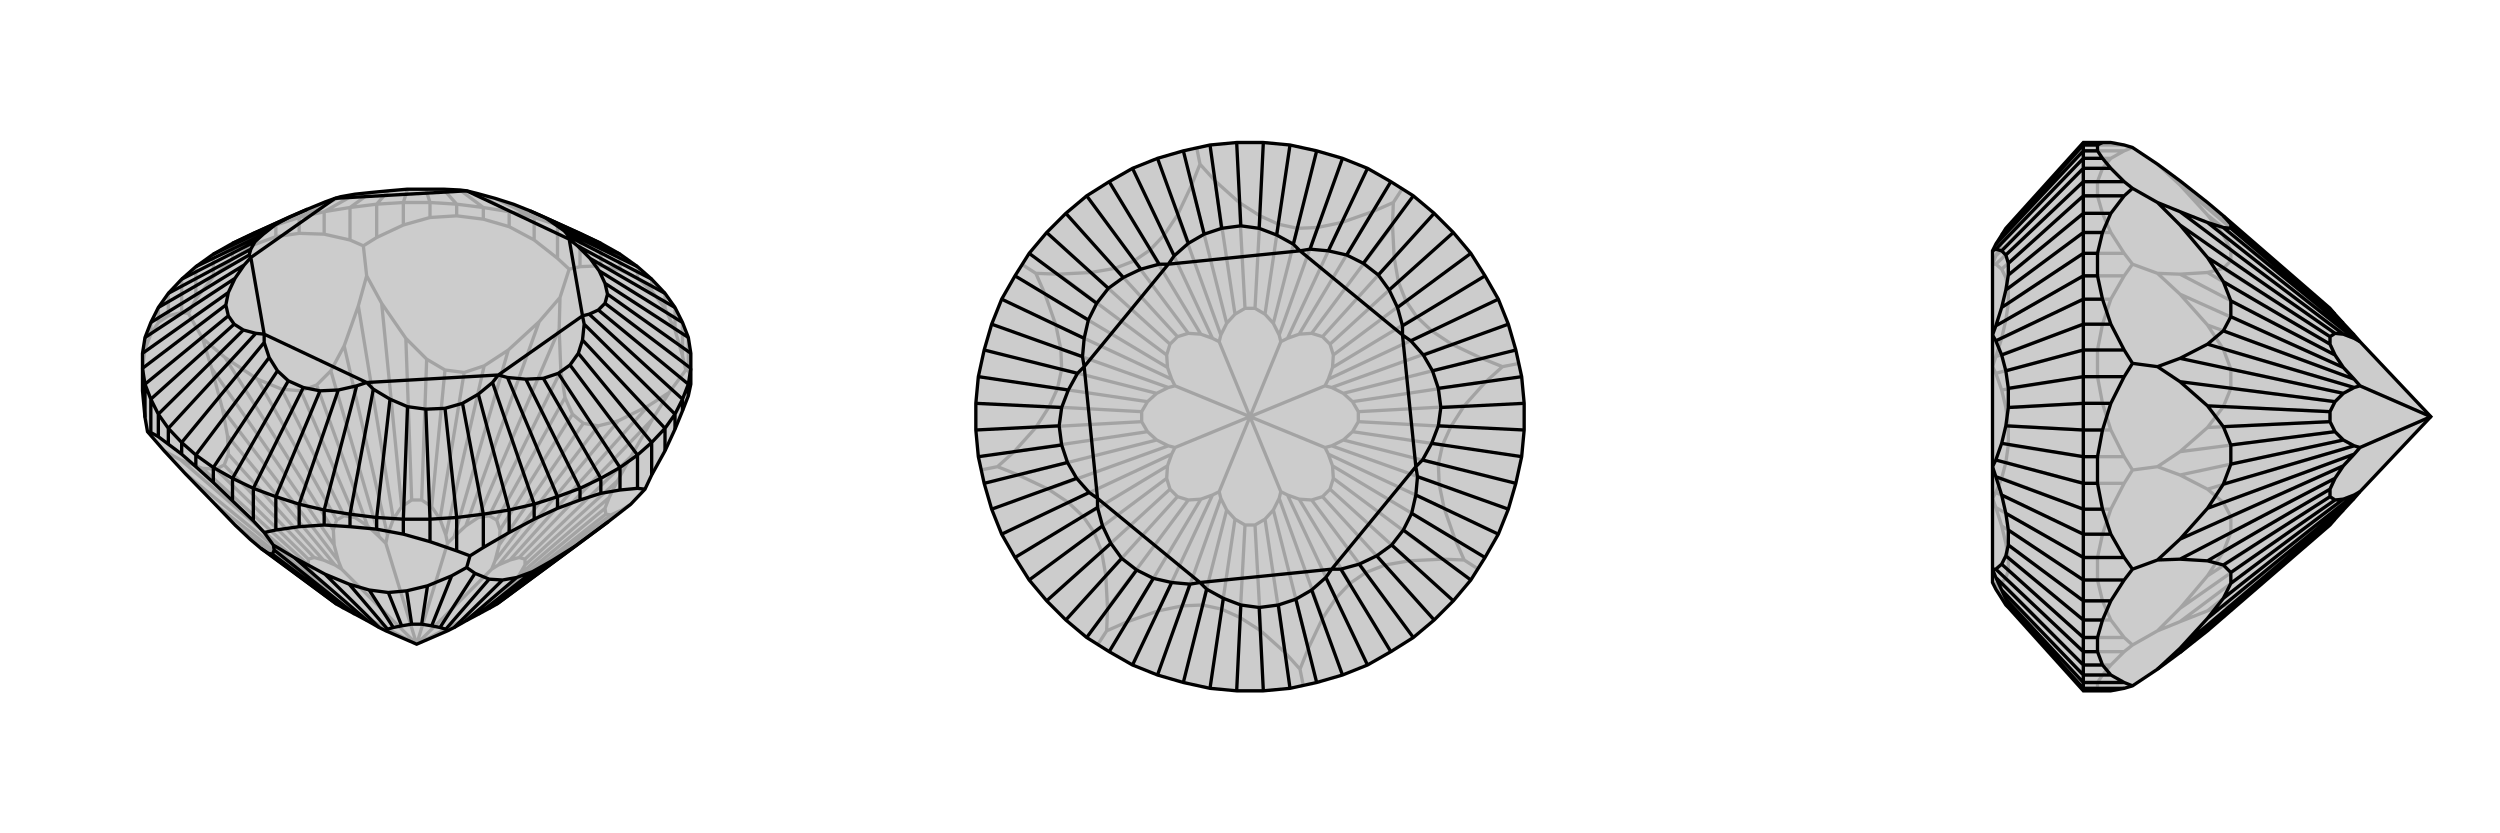
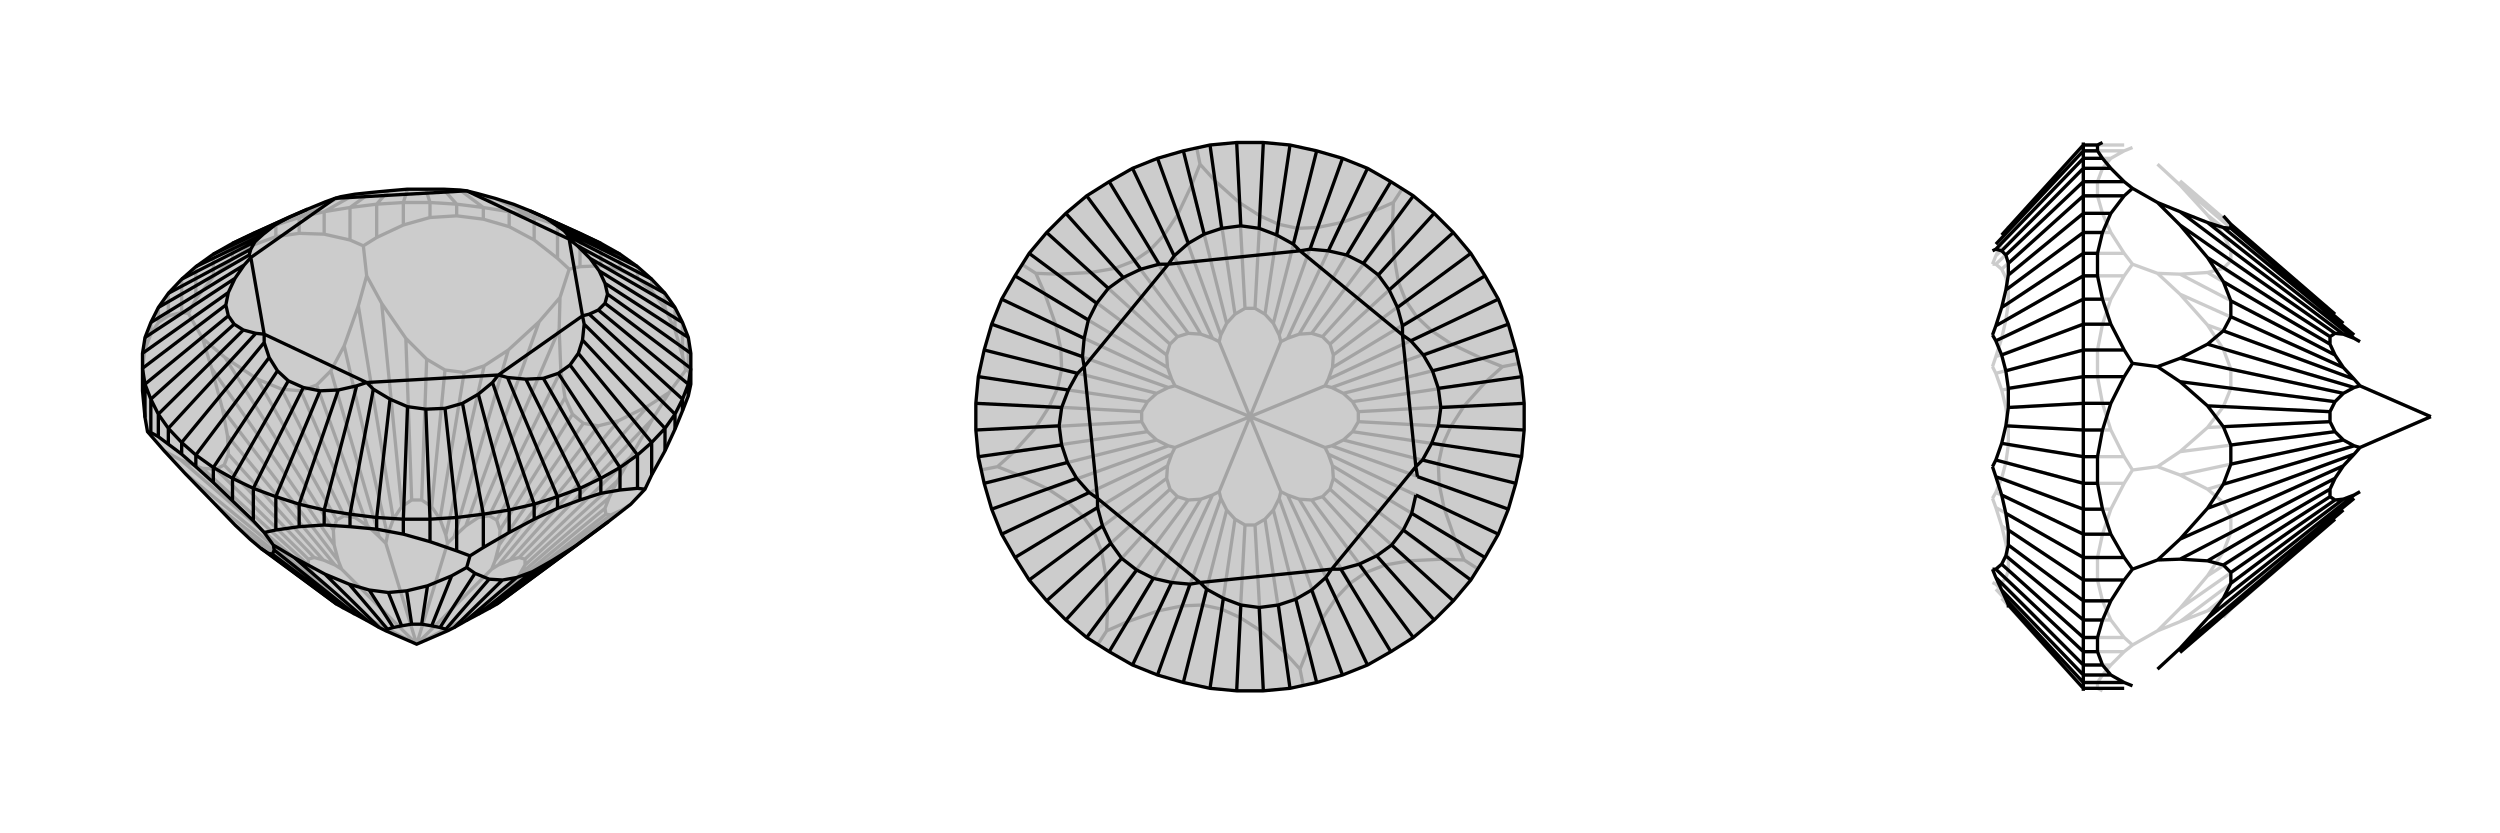
<svg xmlns="http://www.w3.org/2000/svg" viewBox="0 0 3000 1000">
  <g stroke="currentColor" stroke-width="4" fill="none" transform="translate(0 -67)">
    <path fill="currentColor" stroke="none" fill-opacity=".2" d="M594,305L616,312L636,320L696,347L721,359L744,372L765,387L782,402L798,419L810,436L819,454L826,472L829,491L829,509L829,528L826,542L819,560L810,582L798,608L782,637L774,654L757,672L730,693L600,789L596,792L587,797L574,804L559,812L545,820L537,824L500,840L463,824L455,820L441,812L426,804L413,797L404,792L400,789L313,725L300,714L282,697L258,672L222,635L197,608L177,585L174,568L171,536L171,509L171,491L174,472L181,454L190,436L202,419L218,402L235,387L256,372L279,359L304,347L369,318L391,309L402,305L409,303L426,300L445,298L466,296L489,294L511,294L532,294L552,295L560,296L572,299z" />
    <path stroke-opacity=".2" d="M391,309L331,337M409,303L359,328M426,300L389,321M445,298L420,316M466,296L452,312M489,294L484,310M511,294L516,310M532,294L548,312M552,295L580,316M572,299L611,321M594,305L641,328M616,312L669,337M599,789L746,679M594,791L733,685M598,786L727,684M612,771L726,677M623,757L731,664M630,745L741,644M630,738L757,615M623,736L783,570M612,739L778,554M598,745L742,572M594,740L718,578M599,721L700,575M600,703L687,564M596,691L678,544M587,686L673,512M574,688L671,462M559,698L647,453M545,711L610,487M535,709L581,506M528,690L557,514M518,675L534,511M506,667L512,498M494,667L487,473M482,675L458,431M472,690L430,434M465,709L413,482M455,711L397,512M441,698L380,529M426,688L361,536M413,686L338,534M404,691L309,522M400,703L270,496M401,721L254,509M406,740L267,558M402,745L273,590M388,739L274,612M377,736L269,625M370,738L259,630M370,745L243,629M377,757L217,619M388,771L222,635M402,786L258,672M406,791L282,697M401,789L300,714M721,359L721,386M696,347L669,337M696,347L696,387M641,328L669,337M669,337L669,377M641,328L611,321M641,328L641,355M580,316L611,321M611,321L611,339M580,316L548,312M580,316L580,330M548,312L516,310M548,312L548,326M484,310L516,310M516,310L516,328M484,310L452,312M484,310L484,337M452,312L420,316M452,312L452,352M389,321L420,316M420,316L420,355M389,321L359,328M389,321L389,348M331,337L359,328M359,328L359,347M331,337L304,347M331,337L331,351M304,347L304,361M279,359L279,378M256,372L256,399M235,387L235,426M218,402L218,442M202,419L202,446M190,436L190,454M181,454L181,468M174,472L174,486M826,472L826,512M819,454L819,494M810,436L810,463M798,419L798,437M782,402L782,416M744,372L744,391M765,387L765,401M402,745L410,750M402,745L388,739M388,739L377,736M377,736L370,738M370,738L370,745M370,745L377,757M377,757L388,771M388,771L402,786M402,786L410,793M406,791L410,793M406,791L401,789M401,789L400,789M410,793L500,840M600,789L599,789M599,789L594,791M594,791L590,793M598,786L590,793M598,786L612,771M612,771L623,757M623,757L630,745M630,745L630,738M630,738L623,736M623,736L612,739M612,739L598,745M598,745L590,750M500,840L590,793M594,740L590,750M594,740L599,721M599,721L600,703M600,703L596,691M596,691L587,686M587,686L574,688M574,688L559,698M559,698L545,711M545,711L537,719M500,840L590,750M535,709L537,719M535,709L528,690M528,690L518,675M518,675L506,667M506,667L494,667M494,667L482,675M482,675L472,690M472,690L465,709M465,709L463,719M500,840L537,719M455,711L463,719M455,711L441,698M441,698L426,688M426,688L413,686M413,686L404,691M404,691L400,703M400,703L401,721M401,721L406,740M406,740L410,750M500,840L410,750M500,840L463,719M746,679L757,672M746,679L733,685M733,685L727,684M727,684L726,677M726,677L731,664M731,664L741,644M741,644L757,615M757,615L783,570M783,570L803,538M829,518L826,512M826,512L823,511M778,554L803,538M778,554L742,572M742,572L718,578M718,578L700,575M700,575L687,564M687,564L678,544M678,544L673,512M673,512L671,462M671,462L672,424M721,386L744,391M721,386L696,387M696,387L683,390M819,494L823,511M819,494L810,463M810,463L798,437M798,437L782,416M782,416L765,401M744,391L765,401M803,538L823,511M647,453L672,424M647,453L610,487M610,487L581,506M581,506L557,514M557,514L534,511M534,511L512,498M512,498L487,473M487,473L458,431M458,431L440,398M669,377L683,390M669,377L641,355M641,355L611,339M611,339L580,330M580,330L548,326M548,326L516,328M516,328L484,337M484,337L452,352M452,352L436,362M672,424L683,390M430,434L440,398M430,434L413,482M413,482L397,512M397,512L380,529M380,529L361,536M361,536L338,534M338,534L309,522M309,522L270,496M270,496L243,473M420,355L436,362M420,355L389,348M389,348L359,347M359,347L331,351M331,351L304,361M304,361L279,378M279,378L256,399M256,399L235,426M235,426L226,443M440,398L436,362M254,509L243,473M254,509L267,558M267,558L273,590M273,590L274,612M274,612L269,625M269,625L259,630M259,630L243,629M243,629L217,619M217,619L197,608M218,442L226,443M218,442L202,446M202,446L190,454M190,454L181,468M181,468L174,486M174,486L171,509M243,473L226,443" />
    <path d="M594,305L616,312L636,320L696,347L721,359L744,372L765,387L782,402L798,419L810,436L819,454L826,472L829,491L829,509L829,528L826,542L819,560L810,582L798,608L782,637L774,654L757,672L730,693L600,789L596,792L587,797L574,804L559,812L545,820L537,824L500,840L463,824L455,820L441,812L426,804L413,797L404,792L400,789L313,725L300,714L282,697L258,672L222,635L197,608L177,585L174,568L171,536L171,509L171,491L174,472L181,454L190,436L202,419L218,402L235,387L256,372L279,359L304,347L369,318L391,309L402,305L409,303L426,300L445,298L466,296L489,294L511,294L532,294L552,295L560,296L572,299z" />
    <path d="M317,478L218,598M307,467L202,581M292,463L190,564M281,456L181,546M274,446L174,528M271,433L171,509M274,418L171,491M282,401L174,472M293,385L181,454M299,373L190,436M301,366L202,419M306,357L218,402M316,348L235,387M330,337L256,372M348,327L279,359M654,328L721,359M667,337L744,372M677,344L765,387M683,351L782,402M693,362L798,419M708,377L810,436M719,392L819,454M726,407L826,472M729,420L829,491M726,431L829,509M718,439L826,528M707,444L819,546M701,456L810,564M699,475L798,581M694,491L782,598M684,505L765,613M670,515L744,628M652,521L721,641M631,522L696,653M609,520L669,663M591,526L641,672M574,540L611,679M555,551L580,684M534,557L548,688M511,558L516,690M489,555L484,690M468,546L452,688M448,534L420,684M428,530L389,679M406,535L359,672M384,536L331,663M364,532L304,653M346,524L279,641M323,496L235,613M333,512L256,628M636,320L654,328M654,328L667,337M667,337L677,344M677,344L683,351M683,351L683,354M693,362L683,354M693,362L708,377M708,377L719,392M719,392L726,407M726,407L729,420M729,420L726,431M726,431L718,439M718,439L707,444M707,444L699,446M701,456L699,446M701,456L699,475M699,475L694,491M694,491L684,505M684,505L670,515M670,515L652,521M652,521L631,522M631,522L609,520M609,520L598,517M591,526L598,517M591,526L574,540M574,540L555,551M555,551L534,557M534,557L511,558M511,558L489,555M489,555L468,546M468,546L448,534M448,534L440,526M317,478L323,496M317,478L317,468M428,530L440,526M428,530L406,535M406,535L384,536M384,536L364,532M364,532L346,524M346,524L333,512M323,496L333,512M307,467L317,468M307,467L292,463M292,463L281,456M281,456L274,446M274,446L271,433M271,433L274,418M274,418L282,401M282,401L293,385M293,385L301,376M299,373L301,376M299,373L301,366M301,366L306,357M306,357L316,348M316,348L330,337M330,337L348,327M348,327L369,318M560,296L683,354M683,354L699,446M699,446L598,517M598,517L440,526M440,526L317,468M317,468L301,376M301,376L402,305M560,296L402,305M413,797L327,732M426,804L329,727M441,812L353,736M455,820L390,756M465,822L419,768M472,820L443,775M482,818L466,778M494,816L488,776M506,816L513,770M518,818L542,758M528,820L570,755M535,822L587,762M545,820L603,763M559,812L620,760M574,804L639,753M587,797L662,740M596,792L691,722M404,792L322,731M171,509L174,528M174,528L181,546M174,528L174,568M190,564L181,546M181,546L181,586M190,564L202,581M190,564L190,591M218,598L202,581M202,581L202,600M218,598L235,613M218,598L218,612M235,613L256,628M235,613L235,627M256,628L279,641M256,628L256,646M279,641L304,653M279,641L279,668M304,653L331,663M304,653L304,692M331,663L359,672M331,663L331,703M359,672L389,679M359,672L359,699M420,684L389,679M389,679L389,697M420,684L452,688M420,684L420,699M452,688L484,690M452,688L452,702M516,690L484,690M484,690L484,708M516,690L548,688M516,690L516,717M548,688L580,684M548,688L548,728M611,679L580,684M580,684L580,724M611,679L641,672M611,679L611,706M669,663L641,672M641,672L641,690M669,663L696,653M669,663L669,677M696,653L721,641M696,653L696,667M721,641L744,628M721,641L721,659M744,628L765,613M744,628L744,655M765,613L782,598M765,613L765,653M798,581L782,598M782,598L782,637M798,581L810,564M798,581L798,608M819,546L810,564M810,564L810,582M819,546L826,528M819,546L819,560M826,528L829,509M826,528L826,542M465,822L463,824M465,822L472,820M472,820L482,818M482,818L494,816M494,816L506,816M506,816L518,818M518,818L528,820M528,820L535,822M535,822L537,824M327,732L322,731M327,732L329,727M329,727L328,721M322,731L313,725M181,586L177,585M181,586L190,591M190,591L202,600M202,600L218,612M218,612L235,627M235,627L256,646M256,646L279,668M279,668L304,692M304,692L317,706M353,736L328,721M353,736L390,756M390,756L419,768M419,768L443,775M443,775L466,778M466,778L488,776M488,776L513,770M513,770L542,758M542,758L560,748M331,703L317,706M331,703L359,699M359,699L389,697M389,697L420,699M420,699L452,702M452,702L484,708M484,708L516,717M516,717L548,728M548,728L564,734M328,721L317,706M570,755L560,748M570,755L587,762M587,762L603,763M603,763L620,760M620,760L639,753M639,753L662,740M662,740L691,722M691,722L730,693M580,724L564,734M580,724L611,706M611,706L641,690M641,690L669,677M669,677L696,667M696,667L721,659M721,659L744,655M744,655L765,653M765,653L774,654M560,748L564,734" />
  </g>
  <g stroke="currentColor" stroke-width="4" fill="none" transform="translate(1000 0)">
    <path fill="currentColor" stroke="none" fill-opacity=".2" d="M452,174L420,181L389,190L359,202L331,218L304,235L279,256L256,279L235,304L218,331L202,359L190,389L181,420L174,452L171,484L171,516L174,548L181,580L190,611L202,641L218,669L235,696L256,721L279,744L304,765L331,782L359,798L389,810L420,819L452,826L484,829L516,829L548,826L580,819L611,810L641,798L669,782L696,765L721,744L744,721L765,696L782,669L798,641L810,611L819,580L826,548L829,516L829,484L826,452L819,420L810,389L798,359L782,331L765,304L744,279L721,256L696,235L669,218L641,202L611,190L580,181L548,174L516,171L484,171z" />
    <path stroke-opacity=".2" d="M506,630L513,757M518,623L542,783M528,612L570,778M535,598L587,742M545,594L603,718M559,599L620,700M574,600L639,687M587,596L662,678M596,587L691,673M600,574L730,671M599,559L746,647M594,545L733,610M598,535L727,581M612,528L726,557M623,518L731,534M630,506L741,512M630,494L757,487M623,482L783,458M612,472L778,430M598,465L742,413M594,455L718,397M599,441L700,380M600,426L687,361M596,413L678,338M587,404L673,309M574,400L671,270M559,401L647,254M545,406L610,267M535,402L581,273M528,388L557,274M518,377L534,269M506,370L512,259M494,370L487,243M482,377L458,217M472,388L430,222M465,402L413,258M455,406L397,282M441,401L380,300M426,400L361,313M413,404L338,322M404,413L309,327M400,426L270,329M401,441L254,353M406,455L267,390M402,465L273,419M388,472L274,443M377,482L269,466M370,494L259,488M370,506L243,513M377,518L217,542M388,528L222,570M402,535L258,587M406,545L282,603M401,559L300,620M400,574L313,639M404,587L322,662M413,596L327,691M426,600L329,730M441,599L353,746M455,594L390,733M465,598L419,727M472,612L443,726M494,630L488,741M482,623L466,731M406,545L410,537M406,545L401,559M401,559L400,574M400,574L404,587M404,587L413,596M413,596L426,600M426,600L441,599M441,599L455,594M455,594L463,590M506,630L494,630M506,630L518,623M518,623L528,612M528,612L535,598M535,598L537,590M465,598L463,590M465,598L472,612M472,612L482,623M494,630L482,623M463,590L500,500M545,594L537,590M545,594L559,599M559,599L574,600M574,600L587,596M587,596L596,587M596,587L600,574M600,574L599,559M599,559L594,545M594,545L590,537M537,590L500,500M598,535L590,537M598,535L612,528M612,528L623,518M623,518L630,506M630,506L630,494M630,494L623,482M623,482L612,472M612,472L598,465M598,465L590,463M500,500L590,537M594,455L590,463M594,455L599,441M599,441L600,426M600,426L596,413M596,413L587,404M587,404L574,400M574,400L559,401M559,401L545,406M545,406L537,410M500,500L590,463M535,402L537,410M535,402L528,388M528,388L518,377M518,377L506,370M506,370L494,370M494,370L482,377M482,377L472,388M472,388L465,402M465,402L463,410M500,500L537,410M455,406L463,410M455,406L441,401M441,401L426,400M426,400L413,404M413,404L404,413M404,413L400,426M400,426L401,441M401,441L406,455M406,455L410,463M500,500L463,410M402,465L410,463M402,465L388,472M388,472L377,482M377,482L370,494M370,494L370,506M370,506L377,518M377,518L388,528M388,528L402,535M402,535L410,537M500,500L410,537M500,500L410,463M513,757L488,741M513,757L542,783M542,783L560,803M353,746L328,757M353,746L390,733M390,733L419,727M419,727L443,726M443,726L466,731M488,741L466,731M570,778L560,803M570,778L587,742M587,742L603,718M603,718L620,700M620,700L639,687M639,687L662,678M662,678L691,673M691,673L730,671M730,671L757,672M560,803L564,823M746,647L757,672M746,647L733,610M733,610L727,581M727,581L726,557M726,557L731,534M731,534L741,512M741,512L757,487M757,487L783,458M783,458L803,440M757,672L774,683M778,430L803,440M778,430L742,413M742,413L718,397M718,397L700,380M700,380L687,361M687,361L678,338M678,338L673,309M673,309L671,270M671,270L672,243M803,440L823,436M647,254L672,243M647,254L610,267M610,267L581,273M581,273L557,274M557,274L534,269M534,269L512,259M512,259L487,243M487,243L458,217M458,217L440,197M672,243L683,226M430,222L440,197M430,222L413,258M413,258L397,282M397,282L380,300M380,300L361,313M361,313L338,322M338,322L309,327M309,327L270,329M270,329L243,328M440,197L436,177M254,353L243,328M254,353L267,390M267,390L273,419M273,419L274,443M274,443L269,466M269,466L259,488M259,488L243,513M243,513L217,542M217,542L197,560M243,328L226,317M222,570L197,560M222,570L258,587M258,587L282,603M282,603L300,620M300,620L313,639M313,639L322,662M322,662L327,691M327,691L329,730M329,730L328,757M328,757L317,774M197,560L177,564" />
    <path d="M452,174L420,181L389,190L359,202L331,218L304,235L279,256L256,279L235,304L218,331L202,359L190,389L181,420L174,452L171,484L171,516L174,548L181,580L190,611L202,641L218,669L235,696L256,721L279,744L304,765L331,782L359,798L389,810L420,819L452,826L484,829L516,829L548,826L580,819L611,810L641,798L669,782L696,765L721,744L744,721L765,696L782,669L798,641L810,611L819,580L826,548L829,516L829,484L826,452L819,420L810,389L798,359L782,331L765,304L744,279L721,256L696,235L669,218L641,202L611,190L580,181L548,174L516,171L484,171z" />
-     <path d="M448,707L420,819M428,701L389,810M406,699L359,798M384,694L331,782M364,684L304,765M346,670L279,744M333,652L256,721M323,631L235,696M317,609L218,669M307,591L202,641M292,574L190,611M281,555L181,580M274,534L174,548M271,511L171,516M274,489L171,484M282,468L174,452M293,448L181,420M299,428L190,389M301,406L202,359M306,384L218,331M316,364L235,304M330,346L256,279M348,333L279,256M369,323L304,235M391,317L331,218M409,307L359,202M426,292L389,190M445,281L420,181M466,274L452,174M489,271L484,171M511,274L516,171M532,282L548,174M552,293L580,181M572,299L611,190M594,301L641,202M616,306L669,218M636,316L696,235M654,330L721,256M667,348L744,279M677,369L765,304M683,391L782,331M693,409L798,359M708,426L810,389M719,445L819,420M726,466L826,452M729,489L829,484M726,511L829,516M718,532L826,548M707,552L819,580M701,572L810,611M699,594L798,641M694,616L782,669M684,636L765,696M670,654L744,721M652,667L721,744M631,677L696,765M609,683L669,782M591,693L641,798M574,708L611,810M555,719L580,819M534,726L548,826M511,729L516,829M468,718L452,826M489,726L484,829M409,307L402,317M409,307L426,292M426,292L445,281M445,281L466,274M466,274L489,271M489,271L511,274M511,274L532,282M532,282L552,293M552,293L560,301M572,299L560,301M572,299L594,301M594,301L616,306M616,306L636,316M636,316L654,330M654,330L667,348M667,348L677,369M677,369L683,391M683,391L683,402M693,409L683,402M693,409L708,426M708,426L719,445M719,445L726,466M726,466L729,489M729,489L726,511M726,511L718,532M718,532L707,552M707,552L699,560M701,572L699,560M701,572L699,594M699,594L694,616M694,616L684,636M684,636L670,654M670,654L652,667M652,667L631,677M631,677L609,683M609,683L598,683M448,707L468,718M448,707L440,699M591,693L598,683M591,693L574,708M574,708L555,719M555,719L534,726M534,726L511,729M511,729L489,726M468,718L489,726M428,701L440,699M428,701L406,699M406,699L384,694M384,694L364,684M364,684L346,670M346,670L333,652M333,652L323,631M323,631L317,609M317,609L317,598M307,591L317,598M307,591L292,574M292,574L281,555M281,555L274,534M274,534L271,511M271,511L274,489M274,489L282,468M282,468L293,448M293,448L301,440M299,428L301,440M299,428L301,406M301,406L306,384M306,384L316,364M316,364L330,346M330,346L348,333M348,333L369,323M369,323L391,317M391,317L402,317M402,317L560,301M560,301L683,402M683,402L699,560M699,560L598,683M598,683L440,699M440,699L317,598M317,598L301,440M402,317L301,440" />
+     <path d="M448,707L420,819M428,701L389,810M406,699L359,798M384,694L331,782M364,684L304,765M346,670L279,744M333,652L256,721M323,631L235,696M317,609L218,669M307,591L202,641M292,574L190,611M281,555L181,580M274,534L174,548M271,511L171,516M274,489L171,484M282,468L174,452M293,448L181,420M299,428L190,389M301,406L202,359M306,384L218,331M316,364L235,304M330,346L256,279M348,333L279,256M369,323L304,235M391,317L331,218M409,307L359,202M426,292L389,190M445,281L420,181M466,274L452,174M489,271L484,171M511,274L516,171M532,282L548,174M552,293L580,181M572,299L611,190M594,301L641,202M616,306L669,218M636,316L696,235M654,330L721,256M667,348L744,279M677,369L765,304M683,391L782,331M693,409L798,359M708,426L810,389M719,445L819,420M726,466L826,452M729,489L829,484M726,511L829,516M718,532L826,548M707,552L819,580M701,572L810,611M699,594L798,641M694,616L782,669M684,636L765,696M670,654L744,721M652,667L721,744M631,677L696,765M609,683L669,782M591,693L641,798M574,708L611,810M555,719L580,819M534,726L548,826M511,729L516,829M468,718L452,826M489,726L484,829M409,307L402,317M409,307L426,292M426,292L445,281M445,281L466,274M466,274L489,271M489,271L511,274M511,274L532,282M532,282L552,293M552,293L560,301M572,299L560,301M572,299L594,301M594,301L616,306M616,306L636,316M636,316L654,330M654,330L667,348M667,348L677,369M677,369L683,391M683,391L683,402M693,409L683,402M693,409L708,426M708,426L719,445M719,445L726,466M726,466L729,489M729,489L726,511M726,511L718,532M718,532L707,552M707,552L699,560M701,572L699,560M701,572M699,594L694,616M694,616L684,636M684,636L670,654M670,654L652,667M652,667L631,677M631,677L609,683M609,683L598,683M448,707L468,718M448,707L440,699M591,693L598,683M591,693L574,708M574,708L555,719M555,719L534,726M534,726L511,729M511,729L489,726M468,718L489,726M428,701L440,699M428,701L406,699M406,699L384,694M384,694L364,684M364,684L346,670M346,670L333,652M333,652L323,631M323,631L317,609M317,609L317,598M307,591L317,598M307,591L292,574M292,574L281,555M281,555L274,534M274,534L271,511M271,511L274,489M274,489L282,468M282,468L293,448M293,448L301,440M299,428L301,440M299,428L301,406M301,406L306,384M306,384L316,364M316,364L330,346M330,346L348,333M348,333L369,323M369,323L391,317M391,317L402,317M402,317L560,301M560,301L683,402M683,402L699,560M699,560L598,683M598,683L440,699M440,699L317,598M317,598L301,440M402,317L301,440" />
  </g>
  <g stroke="currentColor" stroke-width="4" fill="none" transform="translate(2000 0)">
-     <path fill="currentColor" stroke="none" fill-opacity=".2" d="M402,282L395,293L391,301L391,402L391,560L391,683L391,699L395,707L402,718L407,726L410,729L500,829L533,829L549,826L559,823L589,803L616,783L649,757L796,630L802,623L812,612L825,598L832,590L917,500L832,410L825,402L812,388L802,377L796,370L668,259L649,243L616,217L589,197L559,177L549,174L533,171L523,171L500,171L407,274z" />
    <path stroke-opacity=".2" d="M395,707L500,819M395,701L500,810M402,699L500,798M407,694L500,782M410,684L500,765M410,670L500,744M407,652L500,721M402,631L500,696M395,609L500,669M395,591L500,641M402,574L500,611M407,555L500,580M410,534L500,548M410,511L500,516M407,489L500,484M402,468L500,452M395,448L500,420M395,428L500,389M402,406L500,359M407,384L500,331M410,364L500,304M410,346L500,279M407,333L500,256M402,323L500,235M395,317L500,218M395,307L500,202M402,292L500,190M407,281L500,181M410,274L500,174M402,718L500,826M395,307L391,317M395,307L402,292M402,292L407,281M407,281L410,274M410,274L410,271M395,701L391,699M395,701L402,699M402,699L407,694M407,694L410,684M410,684L410,670M410,670L407,652M407,652L402,631M402,631L395,609M395,609L391,598M395,591L391,598M395,591L402,574M402,574L407,555M407,555L410,534M410,534L410,511M410,511L407,489M407,489L402,468M402,468L395,448M395,448L391,440M395,428L391,440M395,428L402,406M402,406L407,384M407,384L410,364M410,364L410,346M410,346L407,333M407,333L402,323M402,323L395,317M395,317L391,317M802,377L616,217M812,388L616,222M825,402L649,258M825,406L668,282M812,401L677,300M802,400L677,313M796,404L668,322M796,413L649,327M802,426L616,329M812,441L616,353M825,455L649,390M825,465L668,419M812,472L677,443M802,482L677,466M796,494L668,488M796,506L649,513M802,518L616,542M812,528L616,570M825,535L649,587M825,545L668,603M812,559L677,620M802,574L677,639M796,587L668,662M796,596L649,691M802,600L616,730M812,599L616,746M825,594L649,733M825,598L668,727M812,612L677,726M802,623L677,731M500,171L500,174M500,174L500,181M500,174L549,174M500,190L500,181M500,181L549,181M500,190L500,202M500,190L533,190M500,218L500,202M500,202L523,202M500,218L500,235M500,218L517,218M500,235L500,256M500,235L517,235M500,279L500,256M500,256L523,256M500,279L500,304M500,279L533,279M500,304L500,331M500,304L549,304M500,359L500,331M500,331L549,331M500,359L500,389M500,359L533,359M500,420L500,389M500,389L523,389M500,420L500,452M500,420L517,420M500,452L500,484M500,452L517,452M500,484L500,516M500,484L523,484M500,516L500,548M500,516L533,516M500,548L500,580M500,548L549,548M500,611L500,580M500,580L549,580M500,611L500,641M500,611L533,611M500,669L500,641M500,641L523,641M500,669L500,696M500,669L517,669M500,696L500,721M500,696L517,696M500,744L500,721M500,721L523,721M500,744L500,765M500,744L533,744M500,765L500,782M500,765L549,765M500,798L500,782M500,782L549,782M500,798L500,810M500,798L533,798M500,819L500,810M500,810L523,810M500,819L500,826M500,819L517,819M500,826L500,829M500,826L517,826M825,545L832,537M825,545L812,559M812,559L802,574M802,574L796,587M796,587L796,596M796,596L802,600M802,600L812,599M812,599L825,594M825,594L832,590M825,406L832,410M825,406L812,401M812,401L802,400M802,400L796,404M796,404L796,413M796,413L802,426M802,426L812,441M812,441L825,455M825,455L832,463M825,465L832,463M825,465L812,472M812,472L802,482M802,482L796,494M796,494L796,506M796,506L802,518M802,518L812,528M812,528L825,535M825,535L832,537M917,500L832,537M917,500L832,463M616,746L589,757M616,746L649,733M649,733L668,727M668,727L677,726M677,726L677,731M668,741L677,731M549,782L559,774M549,782L533,798M533,798L523,810M523,810L517,819M517,819L517,826M517,826L523,829M616,222L589,197M616,222L649,258M649,258L668,282M668,282L677,300M677,300L677,313M677,313L668,322M668,322L649,327M649,327L616,329M616,329L589,328M549,181L559,177M549,181L533,190M533,190L523,202M523,202L517,218M517,218L517,235M517,235L523,256M523,256L533,279M533,279L549,304M549,304L559,317M616,353L589,328M616,353L649,390M649,390L668,419M668,419L677,443M677,443L677,466M677,466L668,488M668,488L649,513M649,513L616,542M616,542L589,560M549,331L559,317M549,331L533,359M533,359L523,389M523,389L517,420M517,420L517,452M517,452L523,484M523,484L533,516M533,516L549,548M549,548L559,564M589,328L559,317M616,570L589,560M616,570L649,587M649,587L668,603M668,603L677,620M677,620L677,639M677,639L668,662M668,662L649,691M649,691L616,730M616,730L589,757M549,580L559,564M549,580L533,611M533,611L523,641M523,641L517,669M517,669L517,696M517,696L523,721M523,721L533,744M533,744L549,765M549,765L559,774M589,757L559,774M589,560L559,564" />
-     <path d="M402,282L395,293L391,301L391,402L391,560L391,683L391,699L395,707L402,718L407,726L410,729L500,829L533,829L549,826L559,823L589,803L616,783L649,757L796,630L802,623L812,612L825,598L832,590L917,500L832,410L825,402L812,388L802,377L796,370L668,259L649,243L616,217L589,197L559,177L549,174L533,171L523,171L500,171L407,274z" />
    <path d="M402,282L500,174M395,293L500,181M395,299L500,190M402,301L500,202M407,306L500,218M410,316L500,235M410,330L500,256M407,348L500,279M402,369L500,304M395,391L500,331M395,409L500,359M402,426L500,389M407,445L500,420M410,466L500,452M410,489L500,484M407,511L500,516M402,532L500,548M395,552L500,580M395,572L500,611M402,594L500,641M407,616L500,669M410,636L500,696M410,654L500,721M407,667L500,744M402,677L500,765M395,683L500,782M395,693L500,798M402,708L500,810M407,719L500,819M410,726L500,826M395,299L391,301M395,299L402,301M402,301L407,306M407,306L410,316M410,316L410,330M410,330L407,348M407,348L402,369M402,369L395,391M395,391L391,402M395,409L391,402M395,409L402,426M402,426L407,445M407,445L410,466M410,466L410,489M410,489L407,511M407,511L402,532M402,532L395,552M395,552L391,560M395,572L391,560M395,572L402,594M402,594L407,616M407,616L410,636M410,636L410,654M410,654L407,667M407,667L402,677M402,677L395,683M395,683L391,683M395,693L391,683M395,693L402,708M402,708L407,719M407,719L410,726M410,726L410,729M802,623L616,783M812,612L616,778M825,598L649,742M825,594L668,718M812,599L677,700M802,600L677,687M796,596L668,678M796,587L649,673M802,574L616,671M812,559L616,647M825,545L649,610M825,535L668,581M812,528L677,557M802,518L677,534M796,506L668,512M796,494L649,487M802,482L616,458M812,472L616,430M825,465L649,413M825,455L668,397M812,441L677,380M802,426L677,361M796,413L668,338M796,404L649,309M802,400L616,270M812,401L616,254M825,406L649,267M825,402L668,273M812,388L677,274M802,377L677,269M500,829L500,826M500,826L500,819M500,826L549,826M500,819L500,810M500,819L549,819M500,810L500,798M500,810L533,810M500,782L500,798M500,798L523,798M500,782L500,765M500,782L517,782M500,765L500,744M500,765L517,765M500,721L500,744M500,744L523,744M500,721L500,696M500,721L533,721M500,696L500,669M500,696L549,696M500,641L500,669M500,669L549,669M500,641L500,611M500,641L533,641M500,580L500,611M500,611L523,611M500,580L500,548M500,580L517,580M500,548L500,516M500,548L517,548M500,516L500,484M500,516L523,516M500,484L500,452M500,484L533,484M500,452L500,420M500,452L549,452M500,389L500,420M500,420L549,420M500,389L500,359M500,389L533,389M500,331L500,359M500,359L523,359M500,331L500,304M500,331L517,331M500,304L500,279M500,304L517,304M500,256L500,279M500,279L523,279M500,256L500,235M500,256L533,256M500,235L500,218M500,235L549,235M500,202L500,218M500,218L549,218M500,202L500,190M500,202L533,202M500,181L500,190M500,190L523,190M500,181L500,174M500,181L517,181M500,174L500,171M500,174L517,174M825,594L832,590M825,594L812,599M812,599L802,600M802,600L796,596M796,596L796,587M796,587L802,574M802,574L812,559M812,559L825,545M825,545L832,537M825,535L832,537M825,535L812,528M812,528L802,518M802,518L796,506M796,506L796,494M796,494L802,482M802,482L812,472M812,472L825,465M825,465L832,463M917,500L832,537M825,455L832,463M825,455L812,441M812,441L802,426M802,426L796,413M796,413L796,404M796,404L802,400M802,400L812,401M812,401L825,406M825,406L832,410M917,500L832,463M616,778L589,803M616,778L649,742M649,742L668,718M668,718L677,700M677,700L677,687M677,687L668,678M668,678L649,673M649,673L616,671M616,671L589,672M549,819L559,823M549,819L533,810M533,810L523,798M523,798L517,782M517,782L517,765M517,765L523,744M523,744L533,721M533,721L549,696M549,696L559,683M616,647L589,672M616,647L649,610M649,610L668,581M668,581L677,557M677,557L677,534M677,534L668,512M668,512L649,487M649,487L616,458M616,458L589,440M549,669L559,683M549,669L533,641M533,641L523,611M523,611L517,580M517,580L517,548M517,548L523,516M523,516L533,484M533,484L549,452M549,452L559,436M589,672L559,683M616,430L589,440M616,430L649,413M649,413L668,397M668,397L677,380M677,380L677,361M677,361L668,338M668,338L649,309M649,309L616,270M616,270L589,243M549,420L559,436M549,420L533,389M533,389L523,359M523,359L517,331M517,331L517,304M517,304L523,279M523,279L533,256M533,256L549,235M549,235L559,226M589,440L559,436M616,254L589,243M616,254L649,267M649,267L668,273M668,273L677,274M677,274L677,269M677,269L668,259M549,218L559,226M549,218L533,202M533,202L523,190M523,190L517,181M517,181L517,174M523,171L517,174M589,243L559,226" />
  </g>
</svg>